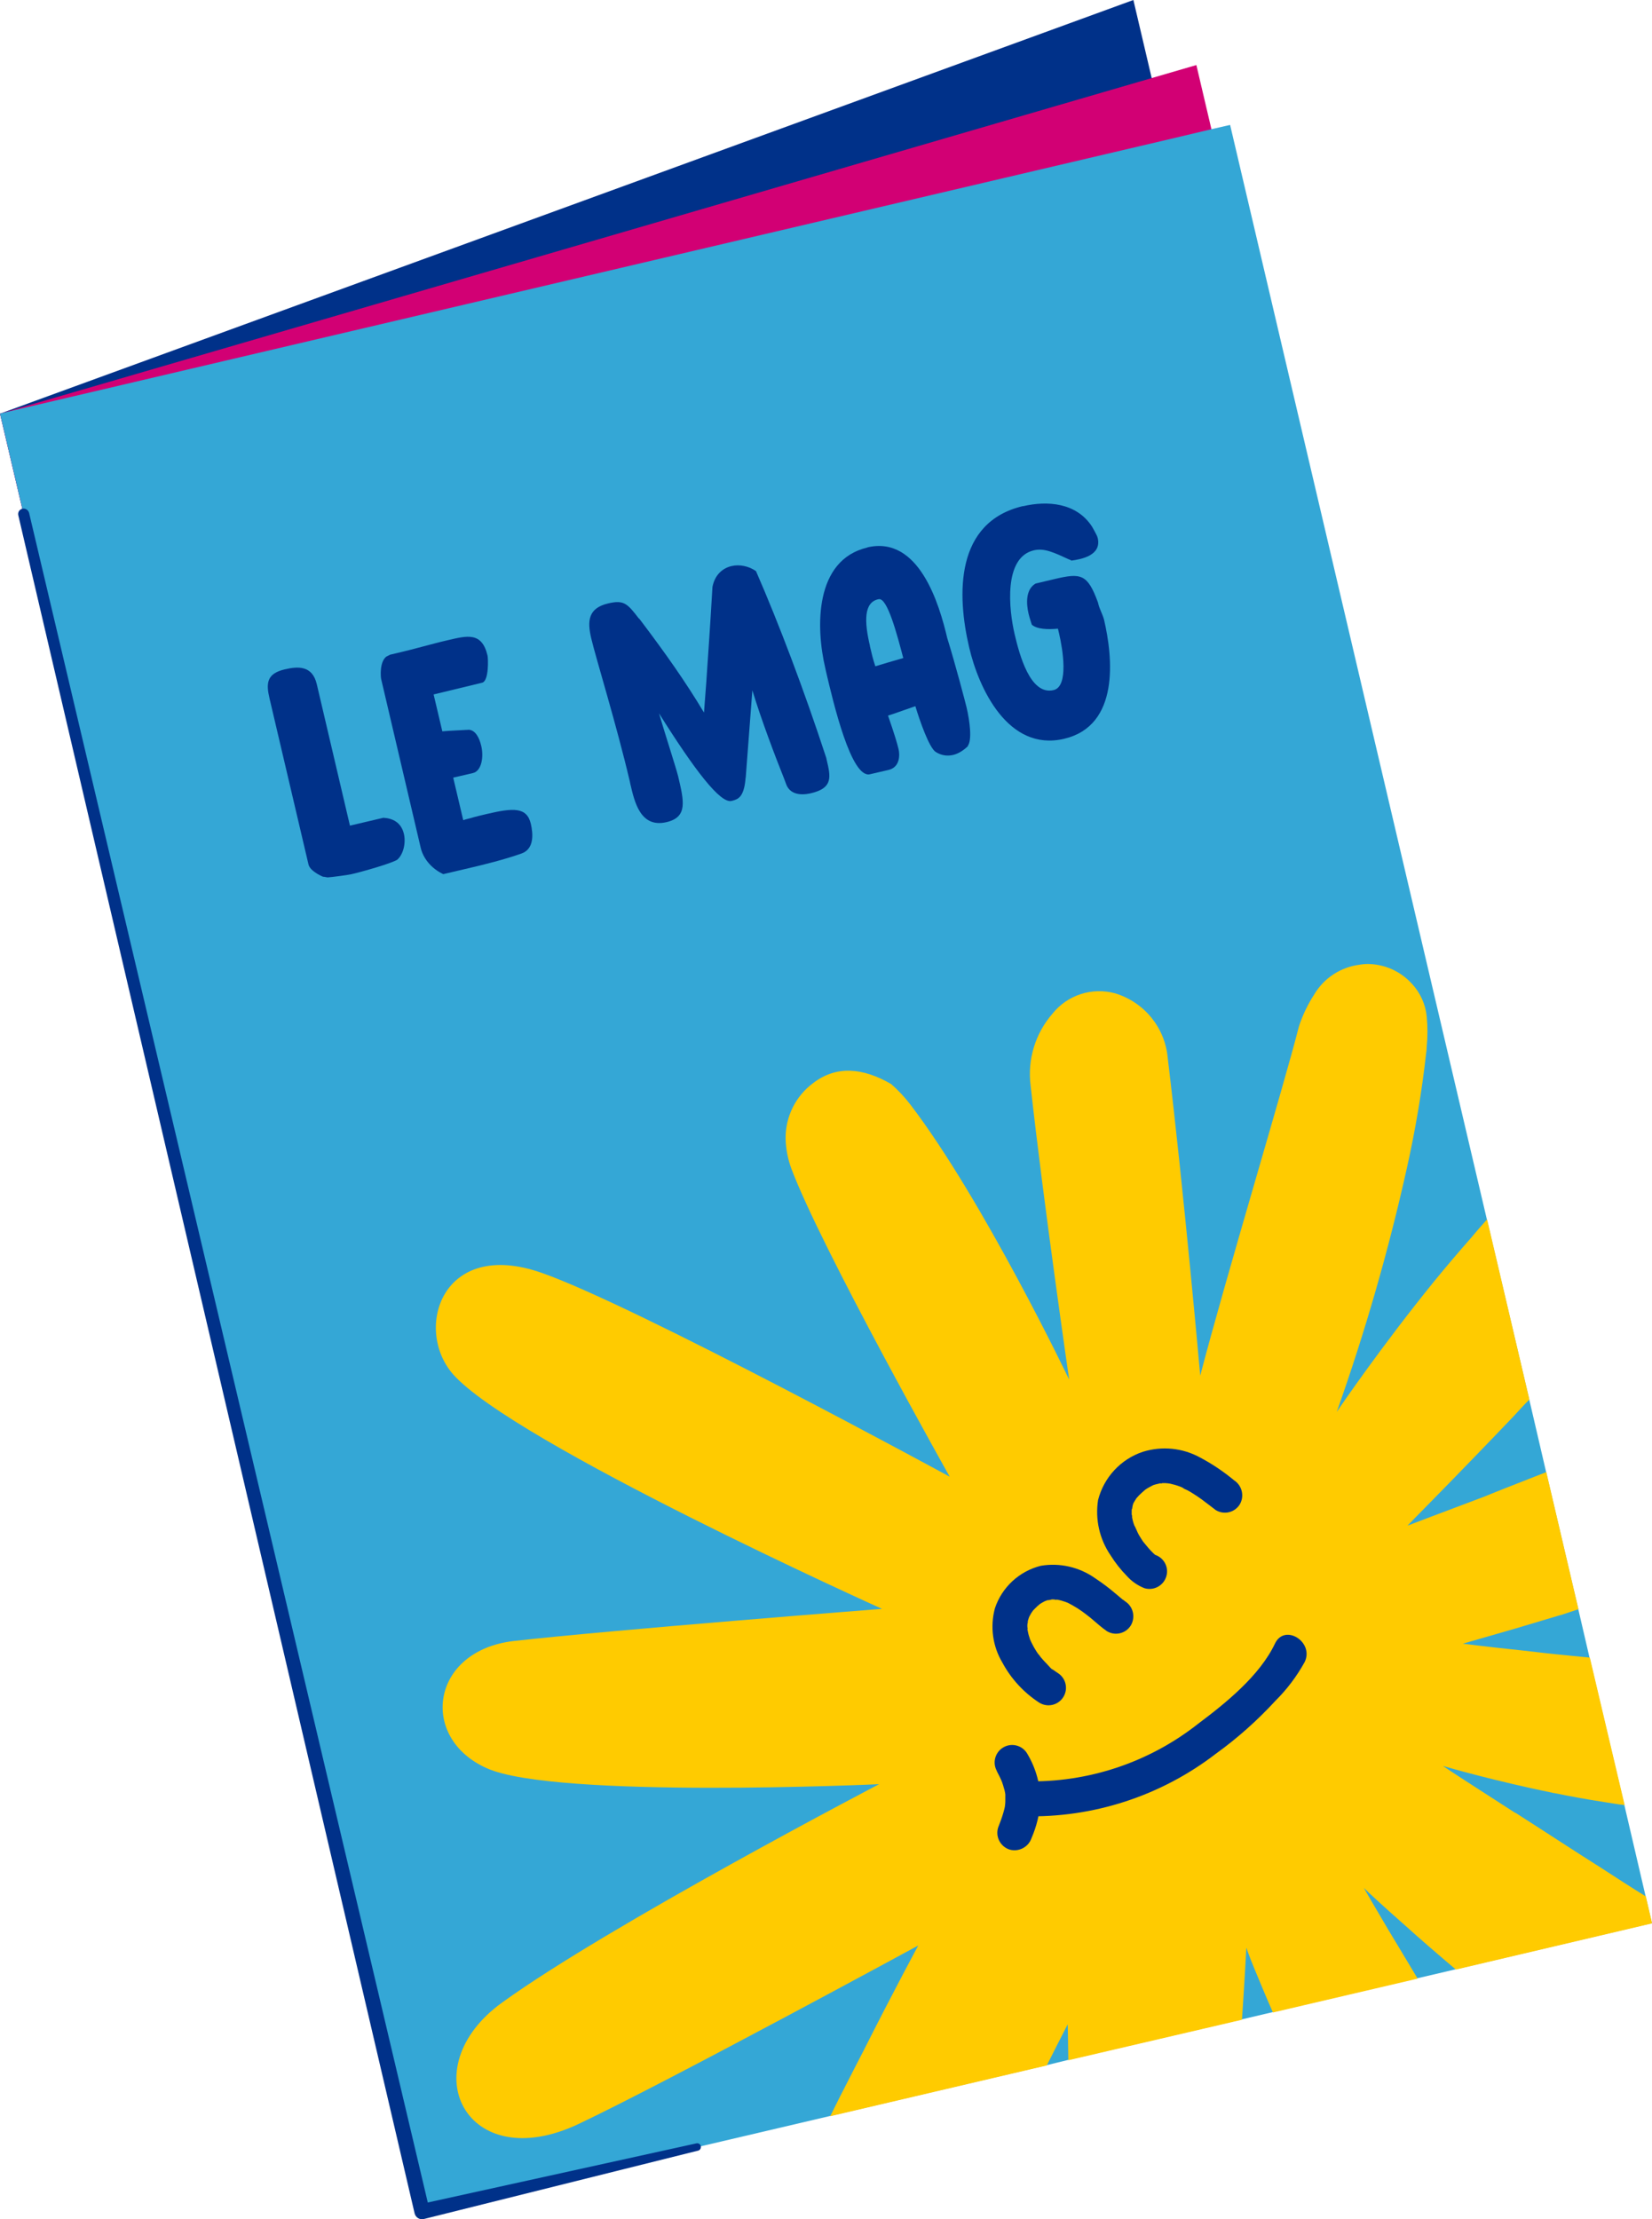
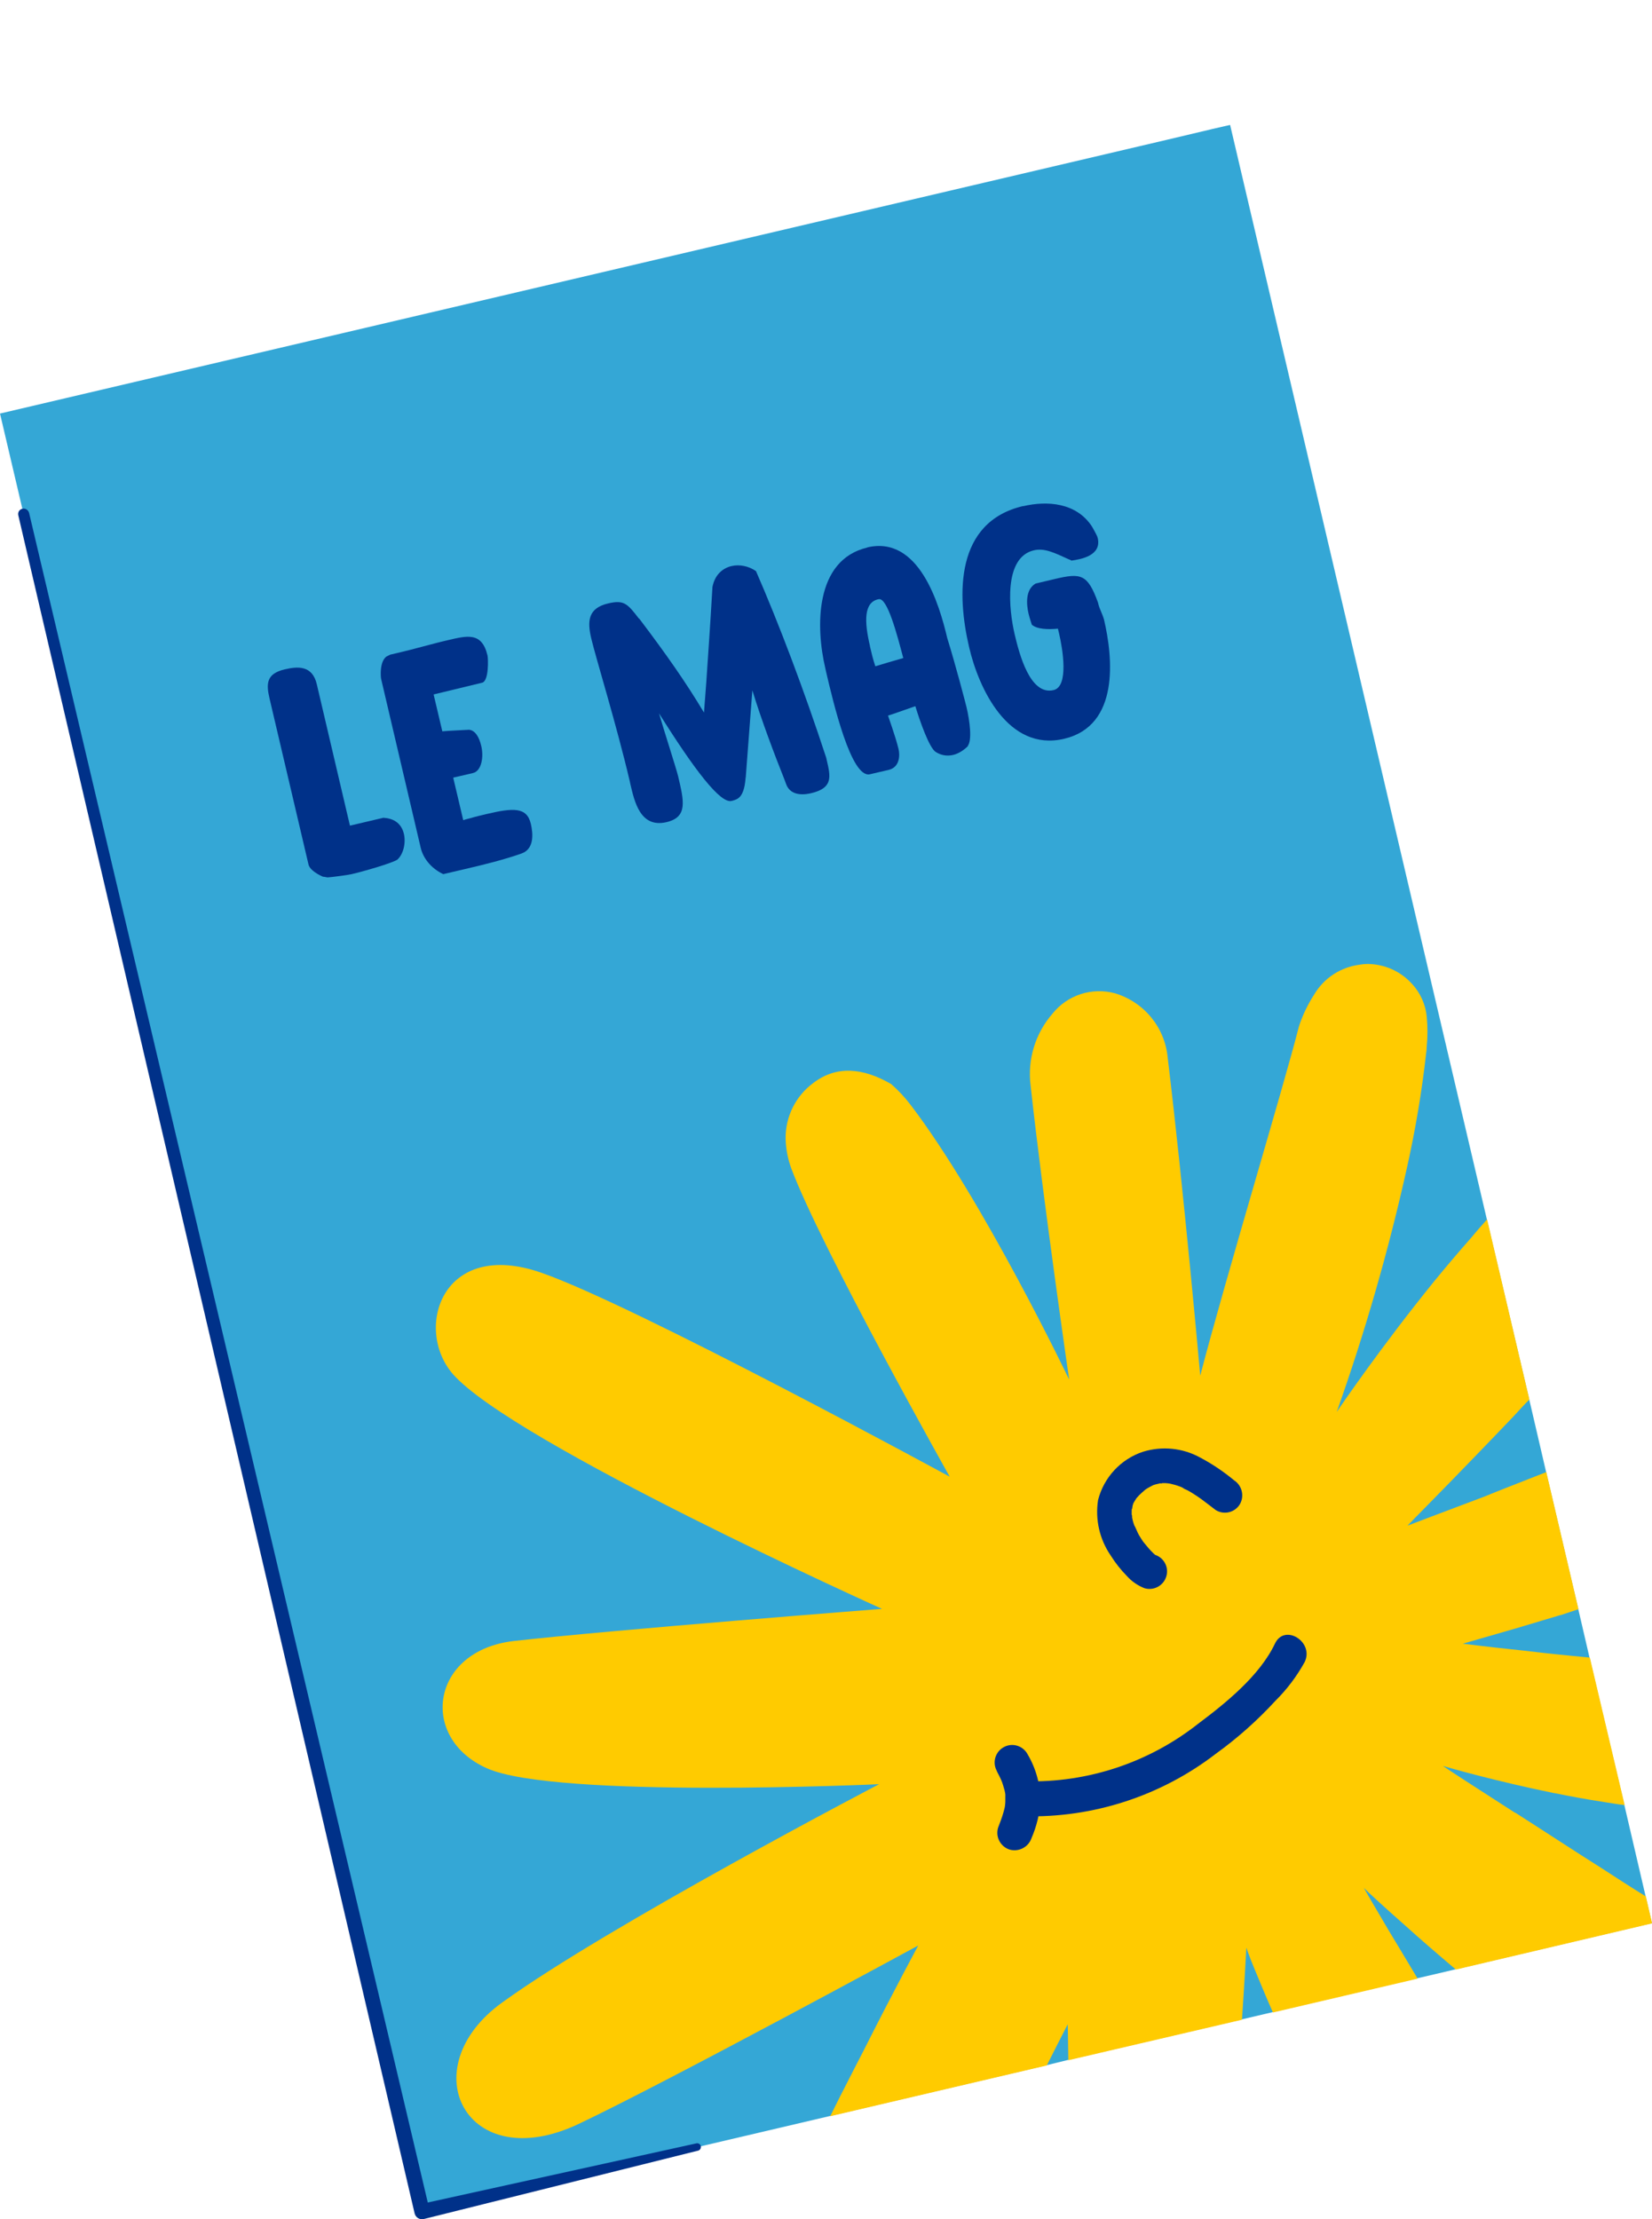
<svg xmlns="http://www.w3.org/2000/svg" id="b" data-name="Calque 2" viewBox="0 0 136.62 183.53">
  <defs>
    <style>
      .u {
        fill: none;
      }

      .v {
        fill: #ffcb00;
      }

      .w {
        isolation: isolate;
      }

      .x {
        clip-path: url(#r);
      }

      .y {
        clip-path: url(#i);
      }

      .z {
        fill: #d20074;
      }

      .aa {
        fill: #34a7d6;
      }

      .ab {
        fill: #003189;
      }
    </style>
    <clipPath id="i">
      <rect class="u" width="136.61" height="183.53" />
    </clipPath>
    <clipPath id="r">
      <rect class="u" width="136.61" height="183.53" />
    </clipPath>
  </defs>
  <g id="c" data-name="Calque 1">
    <g id="d" data-name="Groupe 158">
      <g id="e" data-name="Tracé 2427">
-         <path class="ab" d="M93.73,0L0,34.21l34.89,148.68,93.72-34.21L93.73,0Z" />
-       </g>
+         </g>
      <g id="f" data-name="Tracé 2428">
-         <path class="z" d="M0,34.21l34.89,148.68,98.93-28.83L98.94,5.38,0,34.21Z" />
-       </g>
+         </g>
      <g id="g" data-name="Tracé 2429">
        <path class="aa" d="M100.17,10.69l-3.71.88L0,34.2l34.91,148.7,33.73-7.91,17.91-4.2,1.79-.44,14.36-3.35,2.55-.6,11.97-2.8,3.16-.74,16.23-3.82-.52-2.23-1.76-7.55-2.88-12.19-.93-4.01-2.66-11.34-1.4-6.02-3.49-14.83L101.73,10.33l-1.57.36Z" />
      </g>
      <g id="h" data-name="Groupe 155">
        <g class="y">
          <g id="j" data-name="Groupe 154">
            <g id="k" data-name="Tracé 2430">
              <path class="v" d="M122.96,100.86c-.41.47-.85.96-1.26,1.46-1.07,1.21-2.11,2.44-3.1,3.65-4.34,5.35-7.72,10.3-8.05,10.79,2.35-6.63,4.3-13.4,5.82-20.26.69-3.1,1.22-6.24,1.57-9.39.03-.18.05-.37.05-.55.08-.83.08-1.67,0-2.5-.1-1-.53-1.95-1.21-2.69l-.03-.03c-.94-1.03-2.26-1.61-3.65-1.62-.22,0-.44.02-.66.06-1.57.2-2.96,1.11-3.76,2.47-.53.82-.96,1.71-1.26,2.64-1.26,4.97-6.04,20.74-8.16,28.87,0,0-1.35-15.19-2.69-26.28-.22-2.49-1.94-4.6-4.34-5.33-1.91-.53-3.95.13-5.19,1.68-1.42,1.63-2.08,3.79-1.81,5.93,1.04,9.53,3.19,24.33,3.19,24.33,0,0-7.11-14.86-13.13-22.74-.47-.62-1.01-1.19-1.59-1.7-2.36-1.37-4.56-1.54-6.45-.08-1.45,1.07-2.3,2.78-2.28,4.59.02.84.18,1.68.47,2.47,2.47,6.59,13.1,25.49,13.1,25.49,0,0-26.04-14.18-33.78-16.87-8.21-2.86-10.55,4.64-7.31,8.38,4.97,5.68,35.49,19.42,35.49,19.42,0,0-22.55,1.76-30.46,2.66-6.87.8-7.85,8.02-2.22,10.52,5.63,2.55,32.44,1.32,32.44,1.32,0,0-22.39,11.7-31.15,18.04-7.58,5.44-2.99,14.47,6.32,10.05,7.42-3.52,28.07-14.75,28.07-14.75,0,0-1.98,3.65-4.53,8.71-.52,1.02-1.07,2.06-1.62,3.16-.39.74-.74,1.48-1.13,2.25l17.91-4.2c.63-1.26,1.21-2.39,1.73-3.4,0,0,.03,1.1.05,2.97l14.36-3.35c.11-1.59.19-2.94.25-3.93.08-1.29.11-2.03.11-2.03,0,0,.22.66.69,1.79.38.91.88,2.14,1.51,3.57l11.97-2.8c-.88-1.48-1.7-2.83-2.39-3.98-1.13-1.9-1.9-3.24-2.06-3.52.25.25,1.51,1.43,3.41,3.1,1.18,1.07,2.64,2.33,4.2,3.65l16.23-3.82-.52-2.23c-1.15-.71-2.39-1.51-3.65-2.33-2.44-1.54-4.94-3.19-7.14-4.59h-.03c-3.16-2.03-5.58-3.6-5.96-3.87.52.16,4.37,1.26,9.2,2.25h.03c1.32.27,2.69.52,4.12.74.55.08,1.13.19,1.68.25l-2.88-12.2-1.65-.16c-1.48-.14-2.83-.3-4.04-.44-2.88-.3-4.81-.55-4.81-.55,0,0,1.81-.52,4.37-1.26,1.1-.33,2.36-.71,3.68-1.1h.03l1.48-.49-2.66-11.34-1.48.58c-1.24.49-2.47.96-3.6,1.43-3.35,1.26-5.96,2.25-6.4,2.42.38-.41,2.61-2.64,5.6-5.74.99-1.02,2.06-2.14,3.19-3.32.41-.44.82-.91,1.29-1.37l-3.48-14.83Z" />
            </g>
            <g id="l" data-name="Tracé 2431">
              <path class="ab" d="M82.44,146.48c.15.29.3.57.42.87.1.23-.01.05-.02-.06.02.07.04.14.07.21.04.12.08.24.11.36.08.24.13.5.14.76,0-.02-.03-.37-.02-.17,0,.06,0,.12,0,.18,0,.11,0,.23,0,.34,0,.1-.01.2-.02.3,0,.05-.02.11-.02.16-.01.15.08-.39.03-.14-.04.2-.09.41-.15.61-.12.42-.28.84-.44,1.25-.23.76.2,1.57.96,1.81.76.21,1.56-.21,1.81-.96.41-.95.66-1.96.74-2.99,0-1.38-.36-2.73-1.06-3.92-.37-.71-1.24-.99-1.95-.62-.71.37-.99,1.24-.62,1.95,0,.02.02.04.03.06" />
            </g>
            <g id="m" data-name="Tracé 2432">
              <path class="ab" d="M84.68,150.2c5.72.15,11.32-1.67,15.86-5.16,1.79-1.29,3.44-2.76,4.93-4.38.96-.95,1.78-2.04,2.43-3.22.79-1.66-1.66-3.2-2.46-1.52-1.26,2.66-4.07,4.92-6.35,6.63-4.07,3.21-9.12,4.89-14.3,4.76-.8,0-1.44.66-1.44,1.46,0,.75.58,1.37,1.33,1.43" />
            </g>
            <g id="n" data-name="Tracé 2433">
              <path class="ab" d="M95.51,128.61c-.2-.07.38.23.19.09-.05-.04-.11-.07-.16-.1-.27-.18.19.17.06.05-.08-.07-.16-.14-.23-.21-.15-.15-.3-.3-.43-.46-.08-.09-.16-.19-.24-.29l-.1-.12c-.21-.27.06.1,0,.02-.14-.22-.29-.43-.42-.66-.15-.27-.25-.59-.41-.85.01.02.12.35.05.12-.02-.07-.04-.14-.07-.21-.04-.12-.07-.25-.1-.37s-.03-.29-.07-.42c.11.32.02.22.01.05v-.26c0-.06,0-.11.01-.17.02-.22.11-.16-.02.03.05-.12.08-.25.1-.38.02-.07.05-.14.07-.21.09-.25-.03.09-.04.09s.27-.45.3-.49c.18-.27-.16.16,0,.01.07-.07.14-.15.21-.23.14-.14.3-.27.45-.41.05-.05.23-.16-.03.01.07-.05.15-.1.23-.15.16-.1.33-.18.5-.27.29-.15-.24.06-.04.01.08-.02.15-.05.23-.07.15-.04.3-.07.45-.1s.09.06-.12,0c.09,0,.18,0,.27-.01.15,0,.3,0,.44.02.09.02.17.03.26.03-.03,0-.34-.07-.11-.01.14.04.29.07.43.11s.28.09.42.14c.05.02.11.04.16.07.23.1.09.09-.02-.01.14.1.3.18.46.24.15.08.3.17.44.26.25.15.49.32.73.49.4.29.78.6,1.17.89.68.42,1.57.21,1.99-.47.4-.68.19-1.56-.47-1.99-.87-.72-1.8-1.35-2.8-1.88-1.45-.8-3.16-.97-4.74-.48-1.84.61-3.23,2.12-3.71,3.99-.25,1.6.12,3.24,1.04,4.58.38.61.83,1.18,1.34,1.7.4.45.9.79,1.45,1.01.76.23,1.57-.19,1.81-.96s-.19-1.57-.96-1.81" />
            </g>
            <g id="o" data-name="Tracé 2434">
-               <path class="ab" d="M87.49,138.36c-.09-.06-.19-.12-.28-.19l-.11-.08c-.24-.17,0,.06.06.05-.11.02-.5-.45-.58-.53-.18-.18-.35-.37-.51-.56-.08-.12-.17-.23-.27-.34.02.02.2.29.07.09-.05-.07-.1-.15-.15-.22-.15-.23-.29-.48-.41-.73-.06-.12-.11-.24-.16-.36-.12-.28.08.27.03.08-.02-.1-.06-.19-.09-.29s-.06-.22-.08-.33c-.02-.08-.03-.17-.04-.25-.02-.13.04-.17,0,.13.01-.13-.01-.28-.01-.42.02-.14.03-.28.04-.42.03.3-.05.23,0,.08.02-.07.04-.14.06-.21s.04-.11.06-.16c.09-.28-.13.21-.03.05.07-.12.13-.24.2-.36.05-.06.09-.13.14-.2.04-.09-.2.2.02-.02.11-.11.22-.23.34-.34.07-.06.15-.12.21-.18.16-.15-.29.17,0,0,.13-.08.26-.16.4-.23.08-.03.15-.06.22-.1,0,.07-.32.1,0,.02.15-.01.3-.04.44-.09-.03.02-.36.01-.12.02h.18c.09,0,.35.07.44.04-.11.05-.29-.06-.11-.02.1.02.2.05.3.07.13.04.25.08.38.12.07.03.14.06.21.08.19.06-.32-.16-.05-.02s.53.28.78.44c.27.17.53.35.78.55.11.08.22.17.32.25.23.17-.22-.18-.07-.06l.2.17c.4.34.8.7,1.23,1,.68.42,1.57.21,1.99-.47.4-.68.2-1.56-.47-1.99-.07-.05-.14-.12-.22-.16-.01,0,.32.26.16.13l-.14-.11c-.19-.16-.39-.33-.58-.49-.54-.46-1.11-.89-1.7-1.28-1.3-.92-2.92-1.3-4.5-1.03-1.78.45-3.21,1.77-3.79,3.51-.41,1.52-.19,3.15.62,4.5.72,1.34,1.77,2.48,3.05,3.31.68.42,1.57.21,1.99-.47.42-.68.21-1.57-.47-1.99h0" />
-             </g>
+               </g>
          </g>
        </g>
      </g>
      <g id="p" data-name="LE MAG" class="w">
        <g class="w">
          <path class="ab" d="M26.75,72.52c-.34-.14-1.13-.54-1.24-1.04l-3.22-13.72c-.3-1.26-.23-2.05,1.24-2.4,1.1-.26,2.3-.35,2.67,1.23l2.74,11.69,2.76-.65c.76.04,1.47.37,1.7,1.32.18.76-.04,1.7-.55,2.15-.51.31-2.82.97-3.77,1.19-.34.08-1.71.26-1.99.27l-.35-.06Z" />
          <path class="ab" d="M32.23,54.15c.55-.13,1.42-.33,2.31-.57.91-.24,1.88-.5,2.46-.63,1.63-.38,2.85-.72,3.32,1.27.05.21.13,2.1-.45,2.24l-4.01.97.72,3.05c.62-.06,1.42-.08,2.21-.13.51.05.84.61,1.01,1.34.22.92.02,2.08-.69,2.24l-1.63.38.83,3.52c.15-.06.39-.12.6-.17.39-.12.94-.25,1.33-.34,2.21-.52,3.33-.59,3.66.81.19.82.29,2.07-.76,2.45-1.41.5-3.08.92-4.69,1.29l-1.79.42c-1.03-.48-1.68-1.35-1.87-2.19l-3.27-13.95c-.04-.18-.14-1.41.43-1.85l.3-.15Z" />
          <path class="ab" d="M61.66,64.33c-.12,1.61-.64,1.76-1.06,1.88l-.08.02c-.93.28-3.11-2.6-6.02-7.24.33,1.17,1.43,4.57,1.58,5.2.48,2.05.82,3.38-.96,3.8-2.18.51-2.65-1.71-2.99-3.15l-.05-.24c-1.09-4.65-2.81-10.21-3.18-11.79-.35-1.47-.26-2.52,1.4-2.91,1.29-.3,1.58,0,2.54,1.26v-.03s.32.42.32.42c1.81,2.4,3.54,4.83,5.06,7.38l.19-2.51c.12-1.83.3-4.26.51-7.88.2-1.04.88-1.57,1.59-1.73.63-.15,1.42,0,2.01.42,1.91,4.38,3.98,9.85,5.81,15.44l.04.18c.32,1.37.54,2.31-1.27,2.74-.37.09-1.71.37-2.1-.78l-.14-.38c-.81-2.03-1.9-4.91-2.64-7.34l-.55,7.23Z" />
          <path class="ab" d="M71.72,45.27c4.28-1.01,5.96,4.7,6.62,7.51.67,2.14,1.53,5.44,1.59,5.7.27,1.13.48,2.77.09,3.22l.07-.04c-.38.39-.84.67-1.26.77-.47.11-.96.06-1.44-.24-.55-.34-1.33-2.6-1.69-3.79-.77.26-1.3.47-2.26.78l.35,1.03c.18.54.38,1.16.52,1.74.11.47.13,1.49-.82,1.72l-1.55.36c-1.55.36-3.03-5.94-3.62-8.46l-.07-.32c-.79-3.36-.9-8.94,3.48-9.97ZM71.94,53.43c.12.52.25,1.08.45,1.67.67-.21,1.43-.42,2.31-.68-.51-1.93-1.31-5.01-2.03-4.87-1.25.24-1.2,1.86-.72,3.89Z" />
          <path class="ab" d="M84.62,41.86c1.97-.46,4.39-.31,5.69,1.69l.19.34c.11.23.23.39.28.6.34,1.45-1.36,1.76-2.17,1.87-.07-.04-.13-.08-.19-.09-1.28-.59-2.06-.96-2.92-.76-2.52.59-2.07,4.89-1.59,6.94.39,1.66,1.28,5.08,3.22,4.62,1.29-.3.74-3.45.46-4.66l-.1-.42c-.81.08-1.74.05-2.16-.33,0,0-.18-.54-.27-.91-.18-.79-.27-1.99.58-2.49l1.6-.38c2.16-.51,2.7-.41,3.56,1.94.01.05.07.32.2.62.13.3.25.61.3.79.74,3.15,1.31,8.79-3.31,9.87-4.62,1.08-7.05-4.17-7.84-7.56-1.03-4.39-1.16-10.37,4.46-11.69Z" />
        </g>
      </g>
      <g id="q" data-name="Groupe 157">
        <g class="x">
          <g id="s" data-name="Groupe 156">
            <g id="t" data-name="Tracé 2435">
              <path class="ab" d="M2.4,42.39l33.12,140.36-.76-.47,22.85-5.03c.17-.03.33.09.35.26.02.15-.07.3-.21.34l-22.7,5.66c-.34.08-.67-.12-.76-.46,0,0-32.78-140.45-32.78-140.45-.05-.25.11-.49.36-.53.23-.05.46.1.53.33" />
            </g>
          </g>
        </g>
      </g>
    </g>
  </g>
</svg>